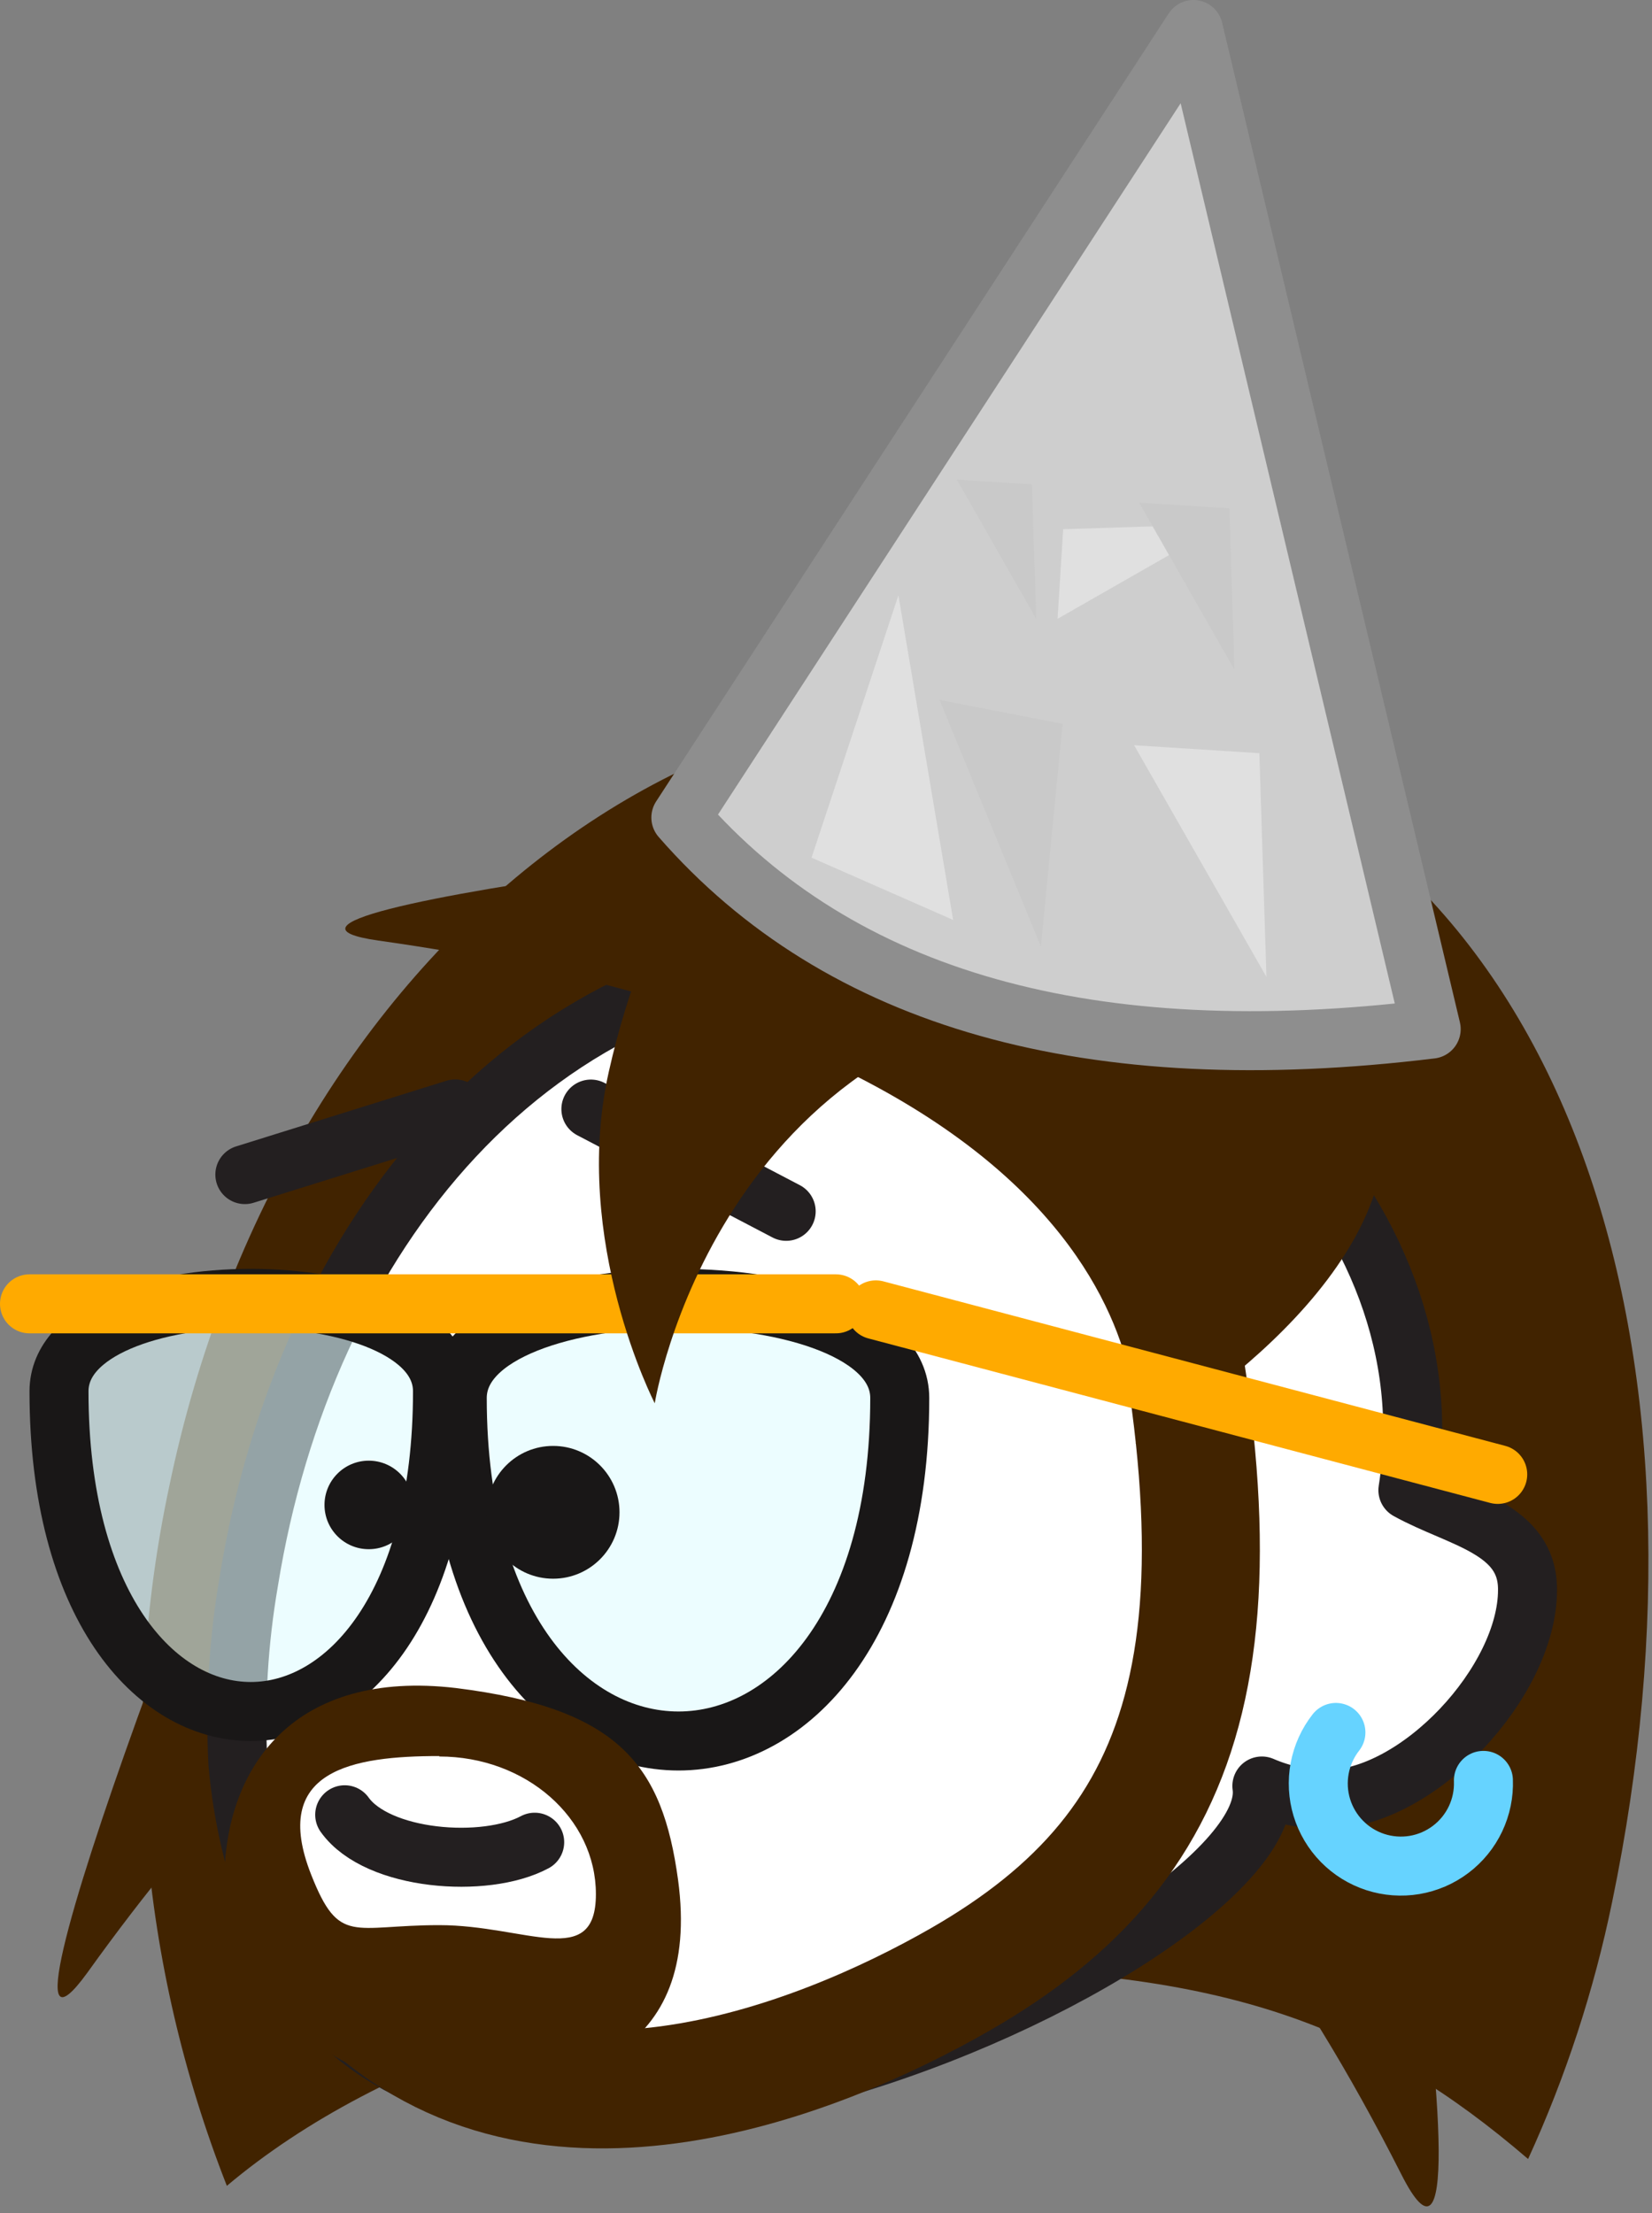
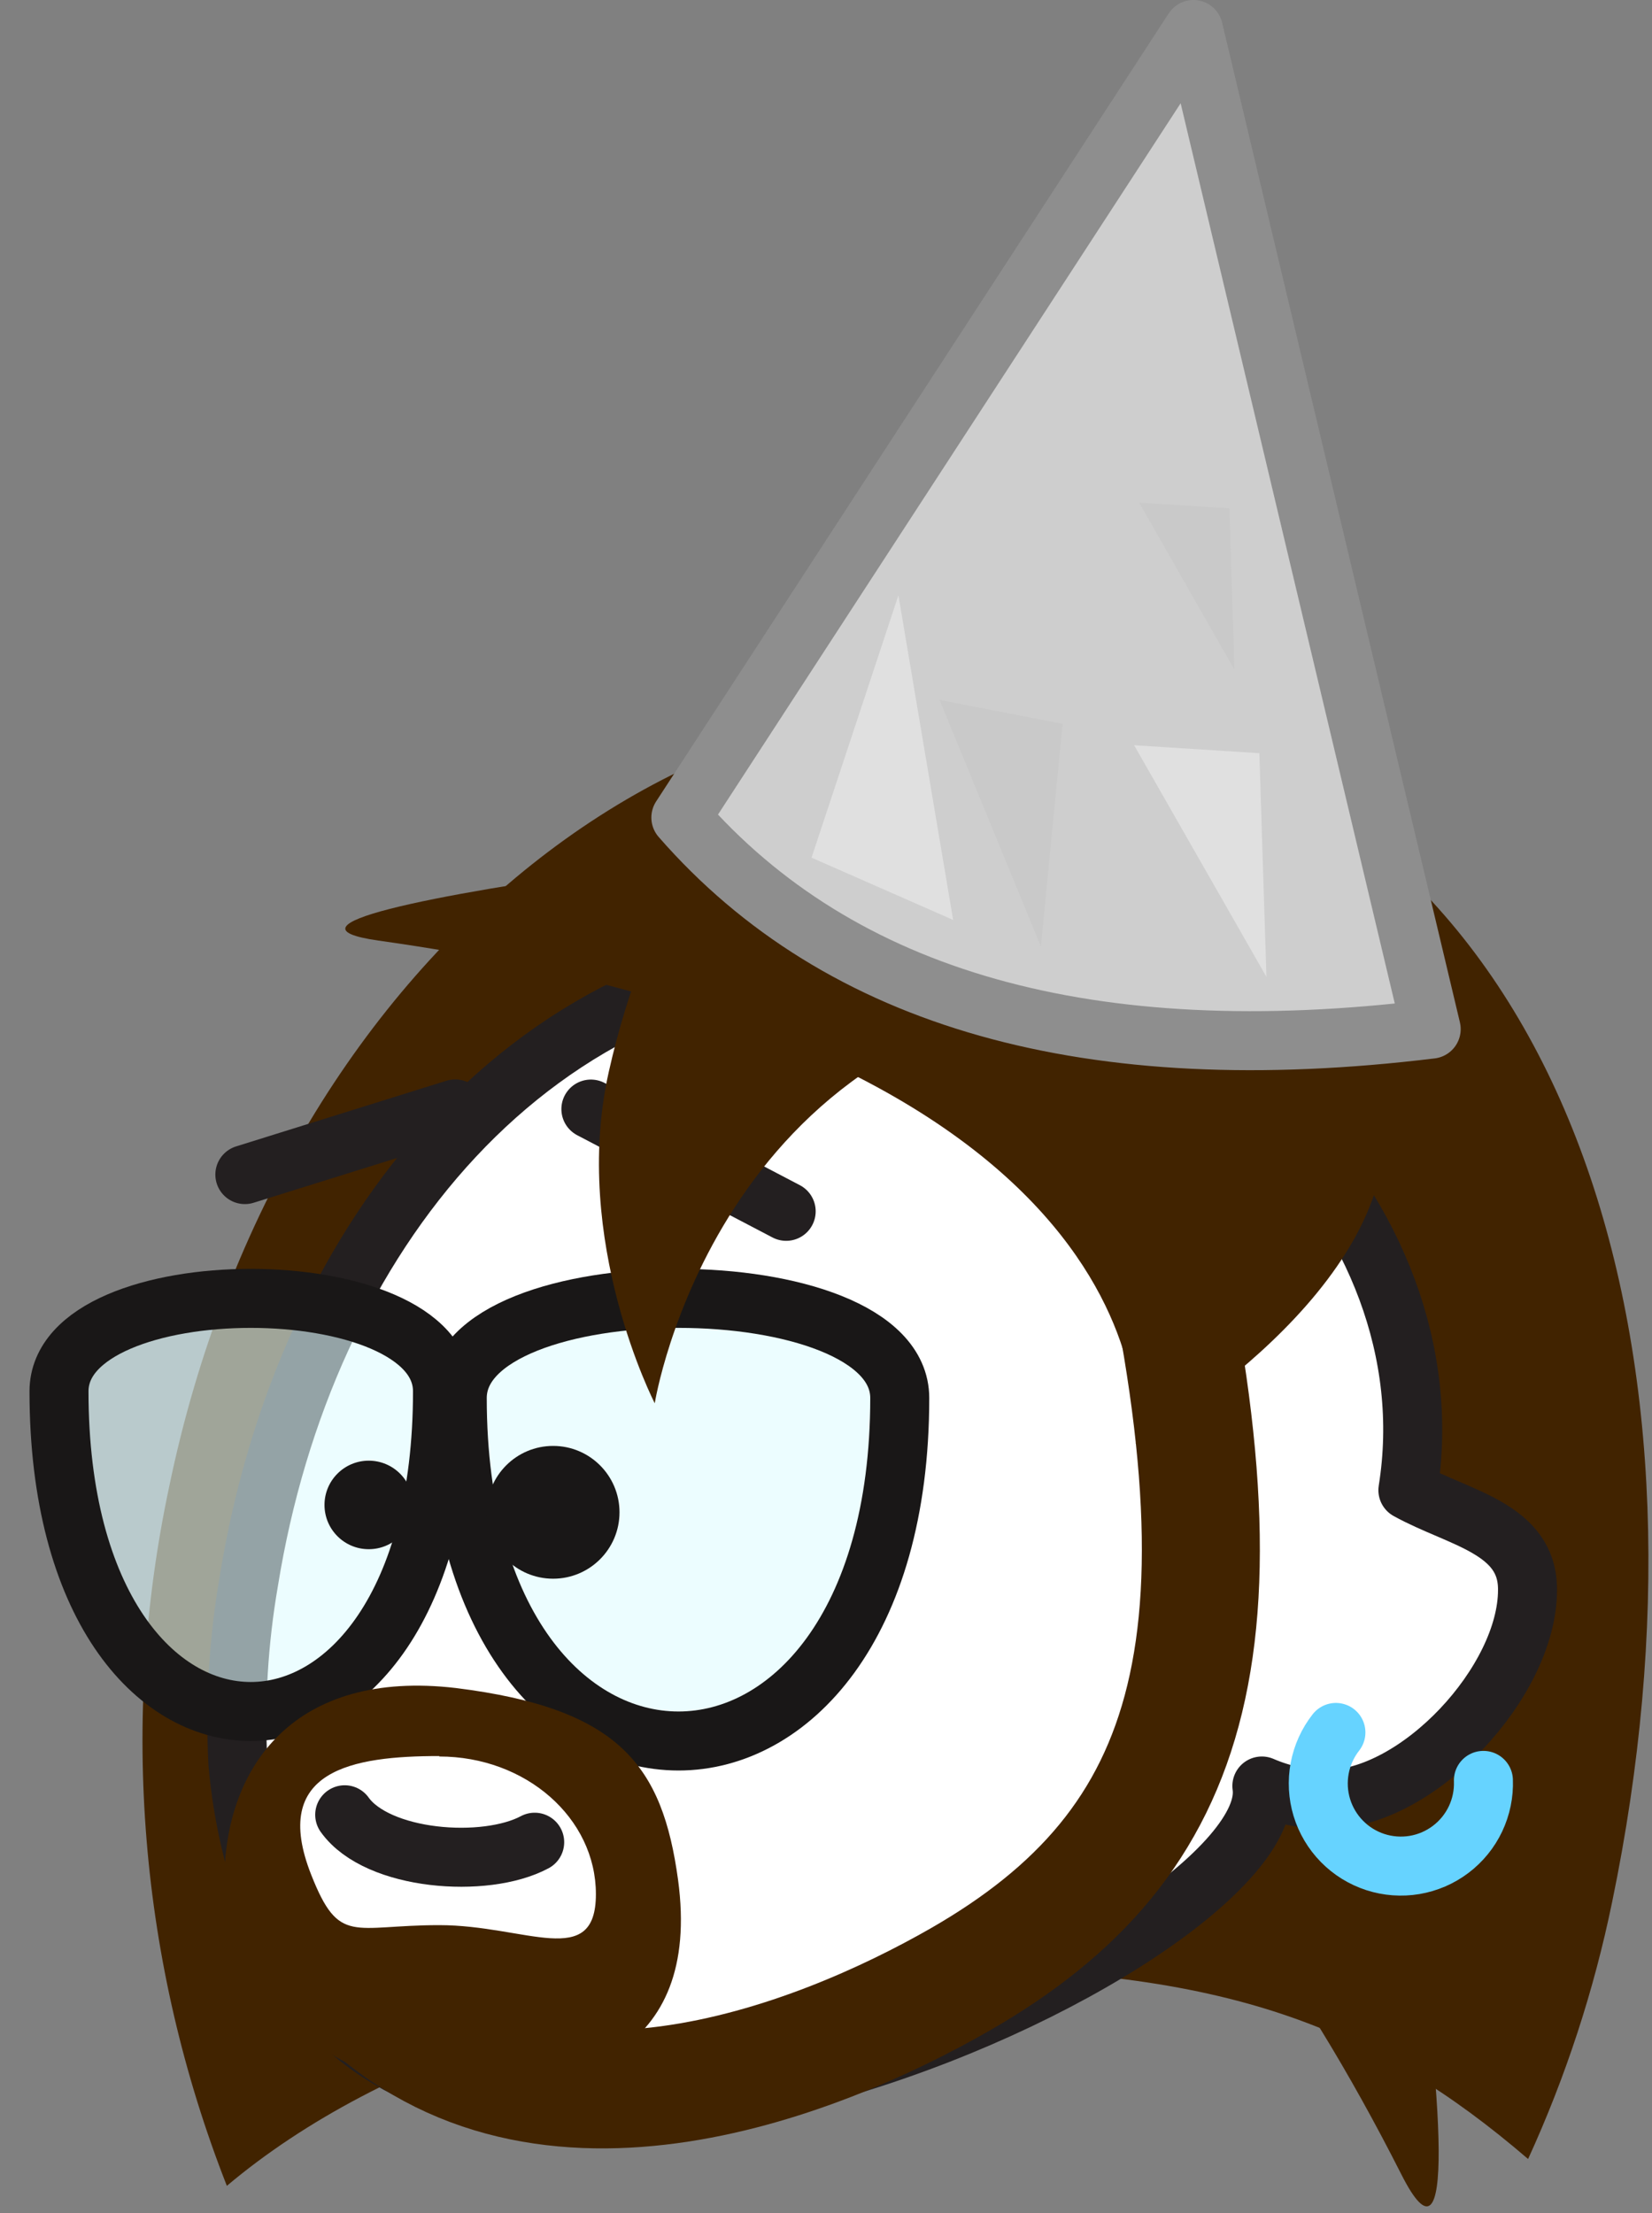
<svg xmlns="http://www.w3.org/2000/svg" width="112" height="150" viewBox="0 0 112 150" fill="none">
  <rect x="0" y="0" width="112" height="150" fill="#808080" stroke="none" />
  <g clip-path="url(#clip0_316_544)">
    <path d="M63.13 133.41C83.01 133.41 93.13 137.34 103.6 146.33C106.153 140.754 108.065 134.907 109.3 128.9C116.91 92.18 106.96 57.63 77.89 49.31C48.82 40.99 19.08 64.03 11.47 100.76C8.099 116.599 9.459 133.078 15.38 148.15C25.91 139.27 43.35 133.41 63.13 133.41Z" fill="#412300" />
-     <path d="M48.91 79.24C59.3 84.68 64.21 95.79 59.91 104.06C55.61 112.33 38.19 88.69 5.91 133.72C-2.48 145.25 17.91 92.63 22.22 84.41C26.53 76.19 38.48 73.8 48.91 79.24Z" fill="#412300" />
    <path d="M55.04 78.21C39.81 82.97 30.04 95.08 33.22 105.26C36.4 115.44 66.29 90.69 95.02 147.4C102.38 161.92 91.57 98.2 88.39 88.02C85.21 77.84 70.28 73.41 55.04 78.21Z" fill="#412300" />
    <path d="M95.45 101C98.45 82.29 80.37 64.4 59.63 64.4C36.02 64.4 20.63 83.85 16.87 107.16C16.166 111.24 15.917 115.385 16.13 119.52C16.436 123.058 17.251 126.534 18.55 129.84C28.72 158.79 87.13 131.75 85.55 121.05C86.942 121.654 88.443 121.964 89.96 121.96C96.14 121.96 103.56 113.96 103.56 107.77C103.6 103.57 98.91 102.92 95.45 101Z" fill="white" stroke="#231F20" stroke-width="4" stroke-linecap="round" stroke-linejoin="round" />
    <path d="M16.6 79.61L30.86 75.16" stroke="#231F20" stroke-width="4" stroke-linecap="round" stroke-linejoin="round" />
    <path d="M40.06 75.17L53.3 82.1" stroke="#231F20" stroke-width="4" stroke-linecap="round" stroke-linejoin="round" />
    <path d="M36.25 124.86C32.89 126.66 25.58 126.1 23.37 123Z" fill="white" />
    <path d="M36.25 124.86C32.89 126.66 25.58 126.1 23.37 123" stroke="#231F20" stroke-width="4" stroke-miterlimit="10" stroke-linecap="round" />
    <path d="M45.12 111.15C46.478 110.791 47.736 110.125 48.795 109.202C49.855 108.28 50.688 107.126 51.23 105.83" stroke="white" stroke-width="2" stroke-linecap="round" stroke-linejoin="round" />
    <path d="M100.57 120.67C100.604 121.571 100.419 122.466 100.033 123.281C99.646 124.095 99.069 124.804 98.349 125.347C97.63 125.891 96.79 126.252 95.901 126.402C95.012 126.551 94.1 126.483 93.243 126.205C92.386 125.926 91.608 125.445 90.977 124.801C90.346 124.158 89.879 123.372 89.616 122.509C89.354 121.647 89.304 120.734 89.47 119.848C89.636 118.962 90.013 118.129 90.57 117.42" stroke="#66D3FF" stroke-width="4" stroke-linecap="round" stroke-linejoin="round" />
    <path d="M93.91 76.62C93.91 88.34 77 97.85 77 97.85C77 97.85 80.54 71.47 25.66 63.75C11.6 61.75 67.66 55.39 77 55.39C86.34 55.39 93.91 64.9 93.91 76.62Z" fill="#412300" />
    <path d="M61 94.752C61 125.749 31 125.749 31 94.752C31 85.749 61 85.749 61 94.752Z" fill="#DFFCFF" fill-opacity="0.6" stroke="#191717" stroke-width="4" />
    <path d="M30 94.302C30 123.233 4 123.233 4 94.302C4 85.899 30 85.899 30 94.302Z" fill="#DFFCFF" fill-opacity="0.6" stroke="#191717" stroke-width="4" />
-     <path d="M2 88.37H56.67" stroke="#FFAA00" stroke-width="4" stroke-linecap="round" stroke-linejoin="round" />
    <path d="M23.73 134.63C35.99 147.44 55.33 139.76 65.08 134.17C81.13 124.96 85.53 111.17 77.49 78.63" stroke="#412300" stroke-width="8" stroke-miterlimit="10" />
    <path d="M41.27 72.66C38.71 84.1 44.39 95.11 44.39 95.11C44.39 95.11 48.53 69.01 75.39 67.11C82.27 66.63 57.94 54.64 53.65 53.68C49.36 52.72 43.84 61.22 41.27 72.66Z" fill="#412300" />
-     <path d="M59.38 88.78L101.54 99.93" stroke="#FFAA00" stroke-width="4" stroke-miterlimit="10" stroke-linecap="round" />
    <path d="M45.97 127.41C47.59 139.41 38.7 141.61 30.86 141.61C23.02 141.61 15.21 135.41 15.21 127.53C15.21 119.65 20.03 113.13 30.91 114.41C42.01 115.79 44.91 119.67 45.97 127.41ZM29.78 119.02C23.91 119.02 18.29 119.96 21.1 127.07C23 131.88 23.91 130.48 29.78 130.48C35.65 130.48 40.4 133.54 40.4 128.38C40.4 123.22 35.65 119.05 29.78 119.05V119.02Z" fill="#412300" />
    <path d="M46.16 55.41L80.91 2L97.03 69.75C73.917 72.57 56.96 67.79 46.16 55.41Z" fill="#CECECE" stroke="#8E8E8E" stroke-width="4" stroke-linecap="round" stroke-linejoin="round" />
    <path d="M60.91 40.35L64.62 62.35L55.02 58.13L60.91 40.35Z" fill="#E0E0E0" />
-     <path d="M82.94 35.52L71.7 41.94L72.08 35.87L82.94 35.52Z" fill="#E0E0E0" />
    <path d="M85.86 66.21L76.89 50.51L85.38 51.05L85.86 66.21Z" fill="#E0E0E0" />
    <path d="M70.57 64.16L63.7 47.44L72.04 49.06L70.57 64.16Z" fill="#C9C9C9" />
    <path d="M83.69 45.39L77.23 34.07L83.35 34.45L83.69 45.39Z" fill="#C9C9C9" />
-     <path d="M70.25 41.94L64.87 32.51L69.96 32.83L70.25 41.94Z" fill="#C9C9C9" />
    <path d="M37.5 107C39.985 107 42 104.985 42 102.5C42 100.015 39.985 98 37.5 98C35.015 98 33 100.015 33 102.5C33 104.985 35.015 107 37.5 107Z" fill="#191717" />
    <path d="M25 105C26.657 105 28 103.657 28 102C28 100.343 26.657 99 25 99C23.343 99 22 100.343 22 102C22 103.657 23.343 105 25 105Z" fill="#191717" />
  </g>
  <defs>
    <clipPath id="clip0_316_544">
      <rect width="111.76" height="149.54" fill="white" />
    </clipPath>
  </defs>
</svg>